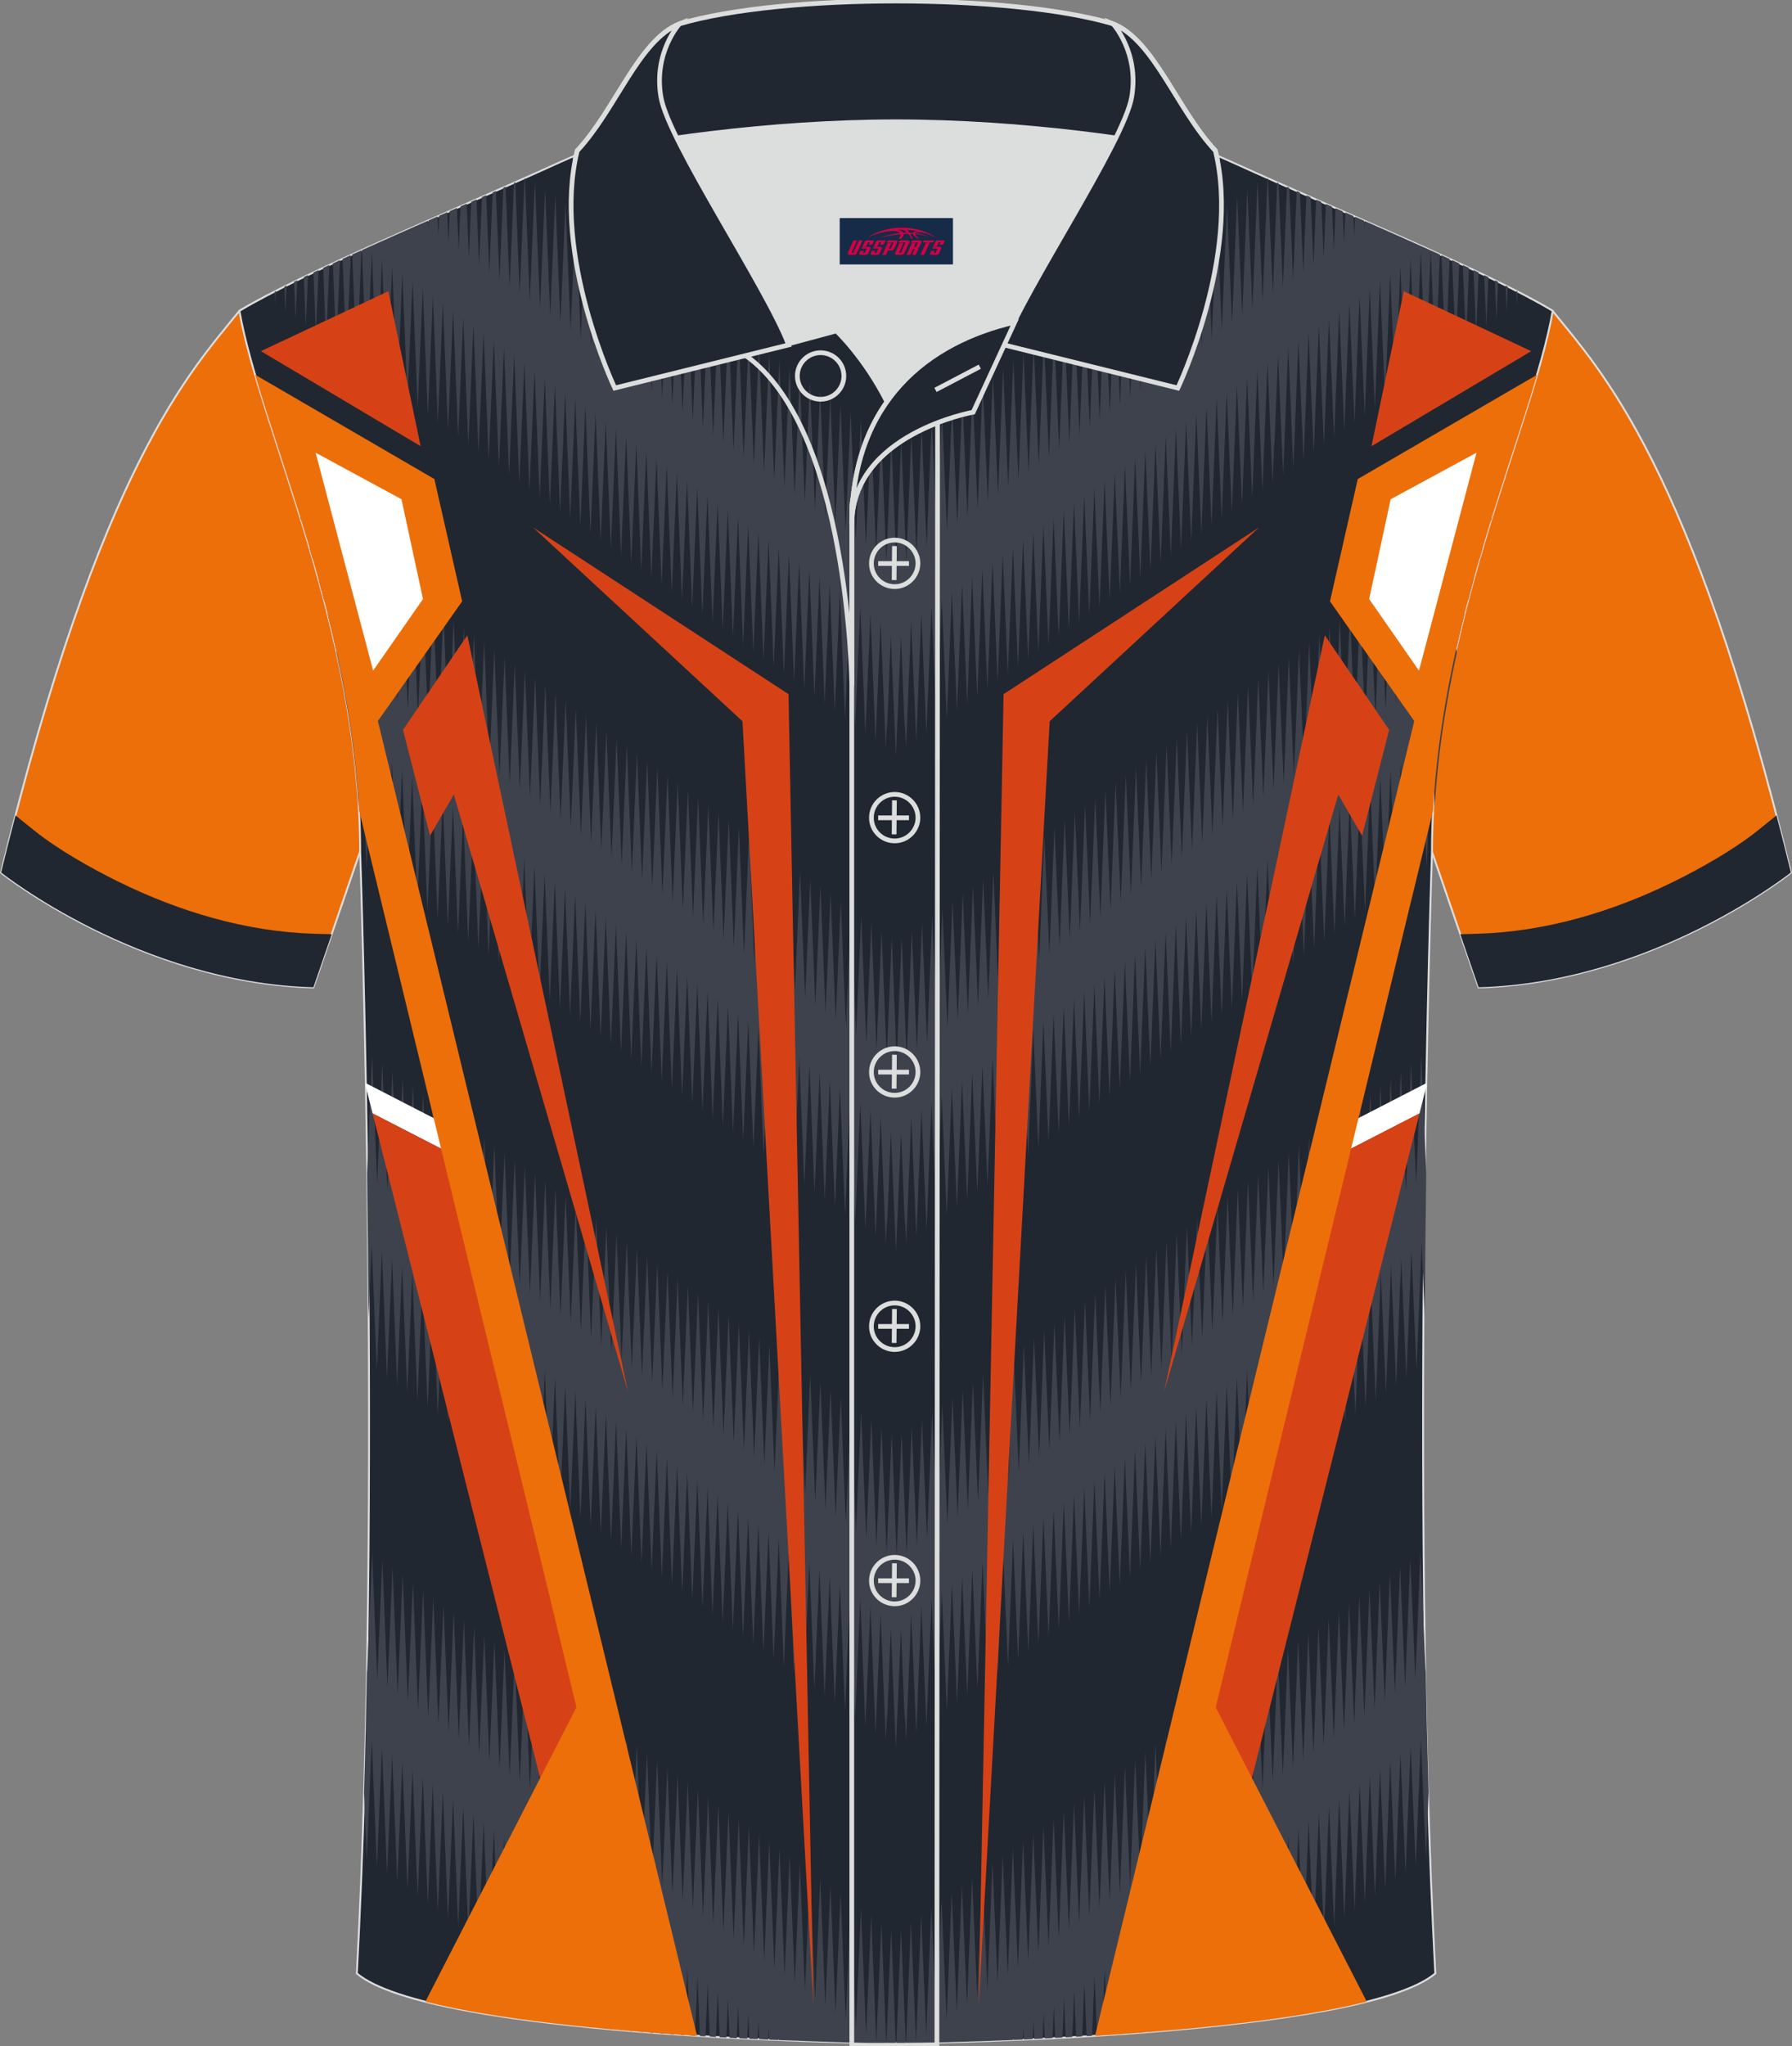
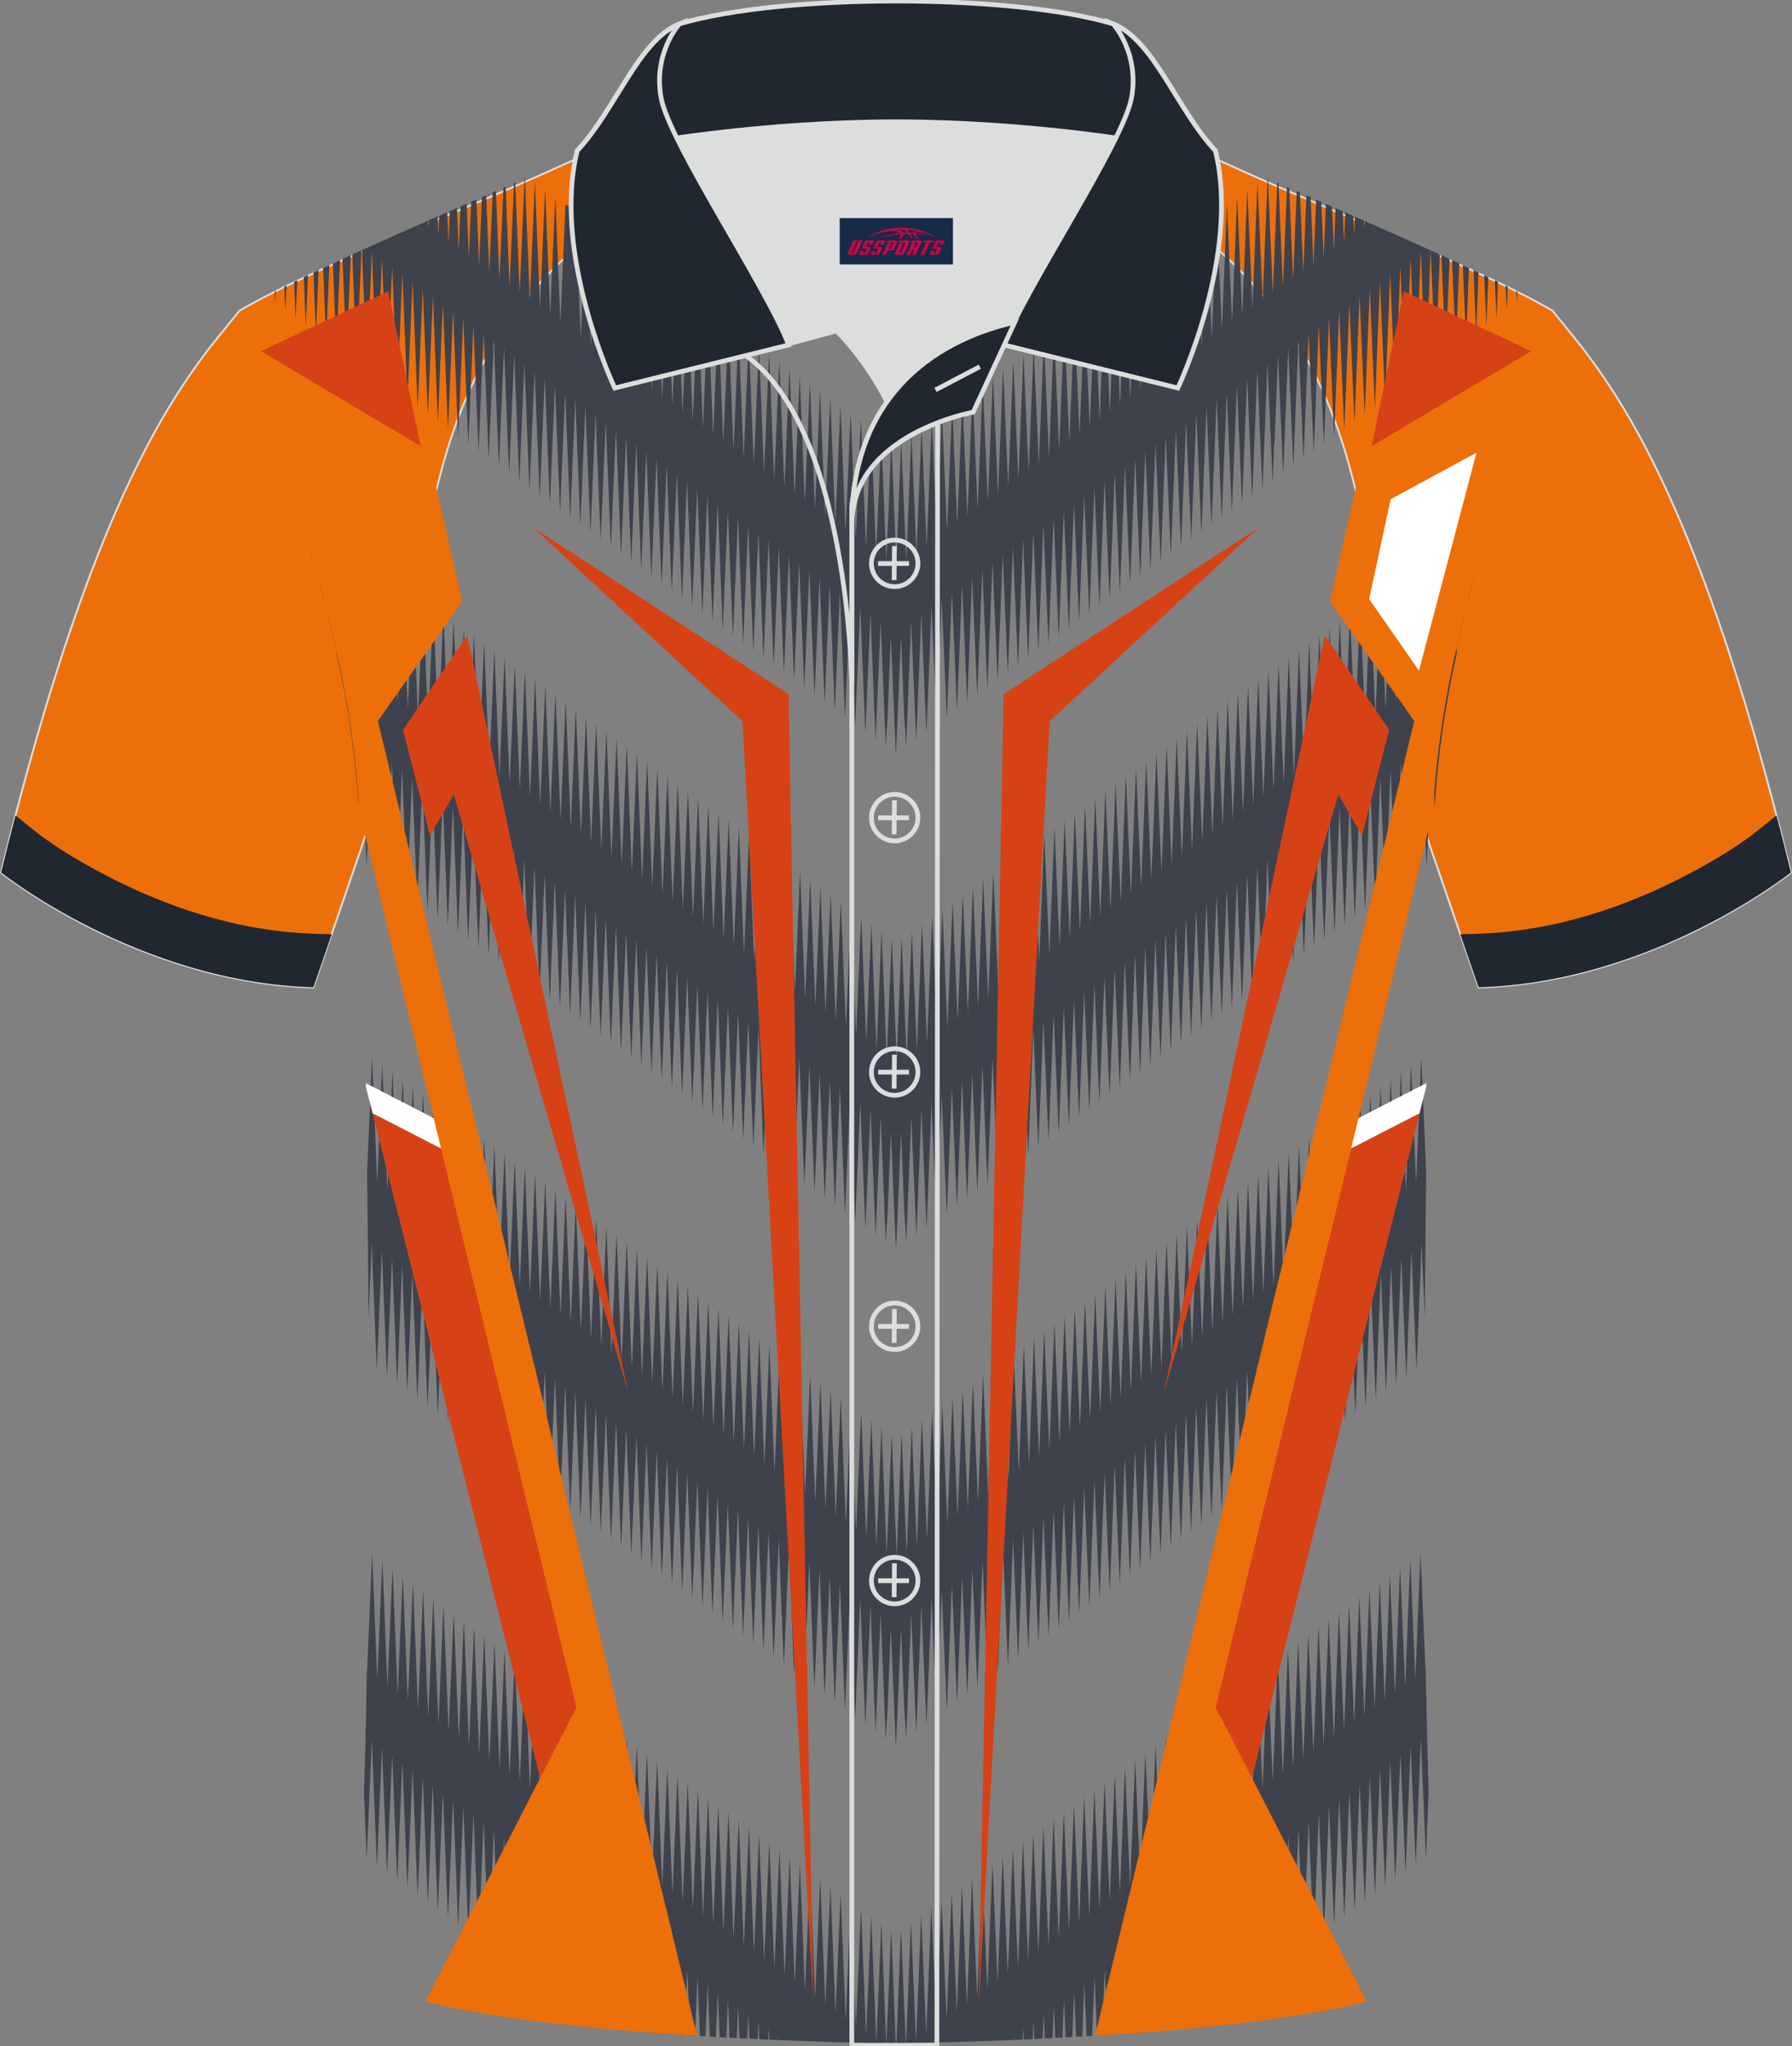
<svg xmlns="http://www.w3.org/2000/svg" version="1.1" id="图层_1" x="0px" y="0px" width="379.8px" height="433.5px" viewBox="0 0 379.8 433.5" enable-background="new 0 0 379.8 433.5" xml:space="preserve">
  <rect x="0" y="0" width="379.8" height="433.5" fill="#808080" stroke="none" />
  <g>
    <path fill-rule="evenodd" clip-rule="evenodd" fill="#ED6F0A" stroke="#DCDDDD" stroke-width="0.4" stroke-miterlimit="22.908" d="   M329.07,65.86c10.24,12.76,29.34,32.3,50.5,119c0,0-29.17,23.3-66.18,24.32c0,0-7.16-20.74-9.89-28.72   c-22.37-64.96,1.93-119.35-95.59-155.58c1.44-0.27,3.11-0.27,4.93-0.1l-0.09-0.01c13.98-0.87,17.87-1.24,23.93,0.66   c9.64,3.37,15.61,5.79,25.08,10.08C283.65,45.47,315.39,57.64,329.07,65.86z" />
    <path fill-rule="evenodd" clip-rule="evenodd" fill="#212731" d="M372.49,175.98c-5.07,4.03-11.89,7.89-17.65,10.73   c-12.94,6.4-27.27,10.7-41.77,11.1l-3.57,0.1c2.11,6.13,3.88,11.24,3.88,11.24c37-1.02,66.18-24.32,66.18-24.32   c-1.02-4.19-2.04-8.22-3.05-12.09L372.49,175.98z" />
  </g>
  <g>
    <path fill-rule="evenodd" clip-rule="evenodd" fill="#ED6F0A" stroke="#DCDDDD" stroke-width="0.4" stroke-miterlimit="22.908" d="   M50.73,65.86c-10.24,12.76-29.34,32.3-50.51,119c0,0,29.17,23.3,66.18,24.32c0,0,7.16-20.74,9.89-28.72   c22.37-64.96-1.93-119.35,95.59-155.58c-1.44-0.27-3.11-0.27-4.93-0.1l0.09-0.01c-13.98-0.87-17.87-1.24-23.93,0.66   c-9.64,3.37-15.61,5.79-25.08,10.08C96.14,45.47,64.4,57.64,50.73,65.86z" />
    <path fill-rule="evenodd" clip-rule="evenodd" fill="#212731" d="M7.31,175.98c5.07,4.03,11.89,7.89,17.65,10.73   c12.94,6.4,27.27,10.7,41.77,11.1l3.57,0.1c-2.11,6.13-3.88,11.24-3.88,11.24c-37-1.02-66.18-24.32-66.18-24.32   c1.02-4.19,2.04-8.22,3.05-12.09L7.31,175.98z" />
  </g>
-   <path fill-rule="evenodd" clip-rule="evenodd" fill="#212731" stroke="#DCDDDD" stroke-width="0.4" stroke-miterlimit="22.908" d="  M189.9,432.82c9.72,0.03,98.7-1.66,114.3-14.76c-5.38-100.98-0.7-237.63-0.7-237.63c0-47.6,21.3-89.91,25.59-114.58  c-13.67-8.24-45.41-21.24-67.35-31.22c-30.12-13.66-34.25-7.74-71.42-7.74c-37.15,0-42.11-5.92-72.24,7.74  C96.15,44.61,64.4,57.63,50.74,65.85c4.28,24.67,25.59,66.96,25.59,114.58c0,0,4.68,136.64-0.7,237.63  C91.19,431.16,180.18,432.85,189.9,432.82z" />
  <g>
    <g>
-       <path fill-rule="evenodd" clip-rule="evenodd" fill="#3E424D" d="M270.05,93.99l-0.32,8.05l-0.01-0.15l-0.01,0.16l-1.07-25.2    l-1.07,26.74l-0.01-0.18l-0.01,0.19l-1.07-25.18l-1.07,26.73l-0.01-0.17l-0.01,0.18l-1.07-25.17l-1.07,26.71l-0.01-0.21    l-0.01,0.22l-1.07-25.15l-1.07,26.69l-0.01-0.22l-0.01,0.24L260,83.15l-1.07,26.66l-1.07-25.35l-1.08,26.92l-1.07-25.3    l-1.08,26.92l-1.08-25.35l-1.08,26.92l-1.08-25.35l-1.08,26.92l-1.08-25.35l-1.08,26.92l-1.08-25.35l-1.08,26.92l-1.08-25.35    l-1.08,26.92l-1.08-25.36l-1.08,26.92l-1.08-25.35l-1.08,26.92l-1.08-25.35l-1.08,26.92l-1.08-25.35l-1.08,26.92l-1.08-25.35    l-1.08,26.92l-1.08-25.35l-1.08,26.92l-1.08-25.35l-1.08,26.92l-1.08-25.35l-1.08,26.92l-1.08-25.35l-1.08,26.92l-1.08-25.35    l-1.08,26.92l-1.08-25.35l-1.08,26.92L219,112.75l-1.08,26.92l-1.08-25.35l-1.08,26.92l-1.08-25.35l-1.08,26.92l-1.08-25.35    l-1.08,26.92l-1.08-25.35l-1.08,26.92l-1.08-25.35l-1.08,26.92l-1.08-25.35l-1.05,26.9l-1.08-25.35l-1.08,26.92l-1.08-25.35    l-1.08,26.92l-1.08-25.35l-1.08,26.92l-1.08-25.35l-1.08,26.92L195.27,130l-1.08,26.92l-1.08-25.35l-1.08,26.92l-0.26-6.11    l-0.01,2.46l-0.8-20.14l-1.08,25.35l-1.08-25.35L188,154.84l-0.01-2.46l-0.26,6.11l-1.08-26.92l-1.08,25.35L184.49,130    l-1.08,25.35l-1.08-26.92l-1.08,25.35l-1.08-26.92l-1.08,25.35l-1.08-26.92l-1.08,25.35l-1.08-26.92l-1.07,25.35l-1.08-26.92    l-1.08,25.35l-1.08-26.92l-1.08,25.35l-1.08-26.92l-1.08,25.35l-1.08-26.92l-1.08,25.35l-1.08-26.92l-1.08,25.35l-1.08-26.92    l-1.08,25.35l-1.08-26.92l-1.08,25.35l-1.08-26.92l-1.08,25.35l-1.08-26.92l-1.08,25.35l-1.08-26.92l-1.08,25.35l-1.08-26.92    l-1.08,25.35l-1.08-26.92l-1.08,25.35l-1.08-26.92l-1.08,25.35l-1.08-26.92l-1.08,25.35l-1.08-26.92l-1.08,25.35l-1.08-26.92    l-1.08,25.35l-1.08-26.92l-1.08,25.35l-1.08-26.92l-1.08,25.35l-1.03-26.93l-1.08,25.35l-1.08-26.92l-1.08,25.35l-1.08-26.92    l-1.08,25.35l-1.08-26.92l-1.08,25.35l-1.08-26.92l-1.08,25.35l-1.08-26.92L123,111.38l-1.07-26.9l-1.08,25.35l-1.07-26.66    l-1.07,25.12l-0.01-0.24l-0.01,0.22l-1.07-26.69l-1.07,25.15l-0.01-0.22l-0.01,0.21l-1.07-26.71l-1.07,25.17l-0.01-0.17    l-0.01,0.16l-1.07-26.73l-1.07,25.18l-0.01-0.19l-0.01,0.18l-1.07-26.74l-1.07,25.2l-0.01-0.16l-0.01,0.15l-0.32-8.05v-0.26    l-0.75-18.61l-1.08,25.35l-1.08-26.92l-1.08,25.35l-1.08-26.92l-1.08,25.35l-1.08-26.92l-1.08,25.35l-1.08-26.92l-1.08,25.35    L98.18,67.3L97.1,92.65l-1.07-26.92l-1.08,25.35l-1.08-26.92l-1.08,25.35l-1.03-26.93l-1.08,25.36L89.6,61.03l-1.08,25.35    l-1.08-26.92l-1.08,25.35l-1.08-26.93L84.2,83.23l-1.08-26.91l-1.08,25.36l-1.08-26.92l-1.08,25.35L78.81,53.2l-1.07,25.36    l-1.03-25.58c4.52-2.04,9.23-4.13,13.98-6.22l0.06,1.59l0.07-1.65l1.92-0.85l0.16,4.06l0.18-4.21l1.71-0.75l0.26,6.52l0.29-6.76    l1.51-0.66l0.36,8.98l0.4-9.31l1.3-0.57l0.46,11.45l0.51-11.87l1.1-0.48l0.56,13.92l0.61-14.43l0.89-0.39l0.66,16.39l0.72-16.99    l0.68-0.3l0.76,18.86l0.83-19.56l0.47-0.21L108,60.86l0.94-22.13l0.26-0.12l0.94,23.52l0.43-10.08l0.61-14.32l0.07-0.03    l1.04,26.01l1.07-25.1l0.01,0.24l0.01-0.23l1.07,26.71l1.07-25.17l0.01,0.21l0.01-0.19l1.07,26.73l1.07-25.18l0.01,0.18l0.01-0.17    l1.07,26.74l1.07-25.2l0.01,0.19l0.01-0.18l1.07,26.73L122,44.85l1.08,26.92l1.08-25.35l1.08,26.92l1.08-25.35l1.08,26.92    l1.08-25.35l1.08,26.92l1.08-25.35l1.06,26.96l1.08-25.35l1.08,26.92l1.08-25.35l1.08,26.92l1.08-25.35l1.08,26.92l1.08-25.35    l1.08,26.92l1.08-25.35l1.08,26.92l1.08-25.35l1.08,26.92l1.08-25.35l1.08,26.92l1.08-25.35l1.08,26.92l1.08-25.35l1.08,26.92    l1.08-25.35l1.08,26.92l1.08-25.35l1.08,26.92L156.53,70l1.08,26.92l1.08-25.35l1.08,26.92l1.08-25.35l1.08,26.92l1.08-25.35    l1.08,26.92l1.08-25.35l1.08,26.92l1.08-25.35l1.08,26.92l1.08-25.35l1.08,26.92l1.08-25.35l1.08,26.92l1.08-25.35l1.08,26.92    l1.08-25.35l1.08,26.92l1.08-25.35l1.08,26.92l1.08-25.35l1.08,26.92l1.08-25.35l1.08,26.92l1.08-25.35l1.08,26.92l1.08-25.35    l1.08,26.92l0.69-16.25l0.3-7.54l0.01,0.21l0.08-1.78l1.04,25.85L191,93.54l0.08,1.78l0.01-0.21l0.3,7.56l0.69,16.24l1.08-26.92    l1.08,25.35l1.08-26.92l1.08,25.35l1.08-26.92l1.08,25.35l1.08-26.92l1.08,25.35l1.08-26.92l1.08,25.35l1.08-26.92l1.08,25.35    l1.08-26.92l1.08,25.35L208.28,81l1.08,25.35l1.08-26.92l1.08,25.35l1.08-26.92l1.08,25.35l1.08-26.92l1.08,25.35l1.08-26.92    l1.08,25.35l1.08-26.92l1.08,25.35l1.08-26.92l1.08,25.35l1.08-26.92l1.08,25.35l1.08-26.92l1.08,25.35l1.08-26.92l1.08,25.35    l1.08-26.92l1.08,25.35l1.08-26.92l1.02,25.35l1.08-26.92l1.08,25.35l1.08-26.92l1.08,25.35l1.08-26.92l1.08,25.35l1.08-26.92    l1.08,25.35l1.08-26.92l1.08,25.35l1.08-26.92l1.08,25.35l1.08-26.92l1.08,25.35l1.08-26.92l1.08,25.35l1.08-26.92l1.08,25.35    l1.08-26.92l1.08,25.35l1.08-26.92l1.08,25.35l1.08-26.92l1.06,25.18l1.07-26.73l0.01,0.18l0.01-0.19l1.07,25.2l1.07-26.74    l0.01,0.17l0.01-0.18l1.07,25.18l1.07-26.73l0.01,0.2l0.01-0.21l1.07,25.17l1.07-26.71l0.01,0.23l0.01-0.24l1.07,25.1l1.04-26.01    l0.08,0.03l0.61,14.31l0.43,10.08l0.94-23.52l0.26,0.12l0.94,22.12l0.86-21.33l0.47,0.21l0.83,19.55l0.76-18.85l0.68,0.3    l0.72,16.99l0.66-16.38l0.89,0.39l0.61,14.43l0.56-13.91l1.1,0.48l0.5,11.86l0.46-11.44l1.3,0.57l0.4,9.31l0.36-8.97l1.51,0.66    l0.29,6.76l0.26-6.52l1.71,0.75l0.18,4.2l0.16-4.05l1.93,0.85l0.07,1.64l0.06-1.58c4.75,2.09,9.46,4.18,13.98,6.22l-1.02,25.57    l-1.08-25.35l-1.08,26.92l-1.08-25.35l-1.08,26.92l-1.08-25.35l-1.08,26.92l-1.08-25.35l-1.08,26.92l-1.08-25.35l-1.08,26.92    l-1.08-25.35l-1.08,26.92l-1.08-25.35l-1.08,26.92l-1.08-25.35l-1.08,26.92l-1.08-25.35l-1.08,26.92l-1.08-25.35l-1.08,26.92    l-1.08-25.35l-1.08,26.92l-1.08-25.35l-1.08,26.92l-1.08-25.35l-1.08,26.92l-1.08-25.35l-1.08,26.92l-1.08-25.35l-0.75,18.61    L270.05,93.99L270.05,93.99z M76.6,53.03l-1.01,23.96L74.66,53.9L76.6,53.03L76.6,53.03z M74.34,54.05l-0.91,21.38L72.6,54.85    L74.34,54.05L74.34,54.05z M72.07,55.09l-0.8,18.77L70.55,55.8L72.07,55.09L72.07,55.09z M69.8,56.14l-0.69,16.15l-0.62-15.55    L69.8,56.14L69.8,56.14z M67.53,57.2l-0.58,13.53l-0.52-13.01L67.53,57.2L67.53,57.2z M65.27,58.27l-0.46,10.89L64.39,58.7    L65.27,58.27L65.27,58.27z M63,59.37l-0.35,8.24l-0.32-7.91L63,59.37L63,59.37z M60.72,60.49l-0.24,5.55l-0.21-5.33L60.72,60.49    L60.72,60.49z M58.46,61.63l-0.12,2.84l-0.11-2.72L58.46,61.63L58.46,61.63z M56.18,62.81v0.09V62.81L56.18,62.81L56.18,62.81z     M323.65,62.82v0.09V62.82L323.65,62.82L323.65,62.82z M321.6,61.75l-0.11,2.72l-0.12-2.84L321.6,61.75L321.6,61.75z     M319.55,60.71l-0.21,5.33l-0.24-5.55L319.55,60.71L319.55,60.71z M317.49,59.69l-0.32,7.91l-0.35-8.24L317.49,59.69L317.49,59.69    z M315.44,58.7l-0.42,10.46l-0.46-10.88L315.44,58.7L315.44,58.7z M313.38,57.72l-0.52,13.01l-0.57-13.53L313.38,57.72    L313.38,57.72z M311.34,56.75l-0.62,15.54l-0.69-16.15L311.34,56.75L311.34,56.75z M309.28,55.8l-0.72,18.06l-0.8-18.76    L309.28,55.8L309.28,55.8z M307.23,54.85l-0.83,20.58l-0.91-21.37L307.23,54.85L307.23,54.85z M305.17,53.92L304.24,77    l-1.02-23.97L305.17,53.92z" />
+       <path fill-rule="evenodd" clip-rule="evenodd" fill="#3E424D" d="M270.05,93.99l-0.32,8.05l-0.01-0.15l-0.01,0.16l-1.07-25.2    l-1.07,26.74l-0.01-0.18l-0.01,0.19l-1.07-25.18l-1.07,26.73l-0.01-0.17l-0.01,0.18l-1.07-25.17l-1.07,26.71l-0.01-0.21    l-0.01,0.22l-1.07-25.15l-1.07,26.69l-0.01-0.22l-0.01,0.24L260,83.15l-1.07,26.66l-1.07-25.35l-1.08,26.92l-1.07-25.3    l-1.08,26.92l-1.08-25.35l-1.08,26.92l-1.08-25.35l-1.08,26.92l-1.08-25.35l-1.08,26.92l-1.08-25.35l-1.08,26.92l-1.08-25.35    l-1.08,26.92l-1.08-25.36l-1.08,26.92l-1.08-25.35l-1.08,26.92l-1.08-25.35l-1.08,26.92l-1.08-25.35l-1.08,26.92l-1.08-25.35    l-1.08,26.92l-1.08-25.35l-1.08,26.92l-1.08-25.35l-1.08,26.92l-1.08-25.35l-1.08,26.92l-1.08-25.35l-1.08,26.92l-1.08-25.35    l-1.08,26.92l-1.08-25.35l-1.08,26.92L219,112.75l-1.08,26.92l-1.08-25.35l-1.08,26.92l-1.08-25.35l-1.08,26.92l-1.08-25.35    l-1.08,26.92l-1.08-25.35l-1.08,26.92l-1.08-25.35l-1.08,26.92l-1.08-25.35l-1.05,26.9l-1.08-25.35l-1.08,26.92l-1.08-25.35    l-1.08,26.92l-1.08-25.35l-1.08,26.92l-1.08-25.35l-1.08,26.92L195.27,130l-1.08,26.92l-1.08-25.35l-1.08,26.92l-0.26-6.11    l-0.01,2.46l-0.8-20.14l-1.08,25.35l-1.08-25.35L188,154.84l-0.01-2.46l-0.26,6.11l-1.08-26.92l-1.08,25.35L184.49,130    l-1.08,25.35l-1.08-26.92l-1.08,25.35l-1.08-26.92l-1.08,25.35l-1.08-26.92l-1.08,25.35l-1.08-26.92l-1.07,25.35l-1.08-26.92    l-1.08,25.35l-1.08-26.92l-1.08,25.35l-1.08-26.92l-1.08,25.35l-1.08-26.92l-1.08,25.35l-1.08-26.92l-1.08,25.35l-1.08-26.92    l-1.08,25.35l-1.08-26.92l-1.08,25.35l-1.08-26.92l-1.08,25.35l-1.08-26.92l-1.08,25.35l-1.08-26.92l-1.08,25.35l-1.08-26.92    l-1.08,25.35l-1.08-26.92l-1.08,25.35l-1.08-26.92l-1.08,25.35l-1.08-26.92l-1.08,25.35l-1.08-26.92l-1.08,25.35l-1.08-26.92    l-1.08,25.35l-1.08-26.92l-1.08,25.35l-1.08-26.92l-1.08,25.35l-1.03-26.93l-1.08,25.35l-1.08-26.92l-1.08,25.35l-1.08-26.92    l-1.08,25.35l-1.08-26.92l-1.08,25.35l-1.08-26.92l-1.08,25.35l-1.08-26.92L123,111.38l-1.07-26.9l-1.08,25.35l-1.07-26.66    l-1.07,25.12l-0.01-0.24l-0.01,0.22l-1.07-26.69l-1.07,25.15l-0.01-0.22l-0.01,0.21l-1.07-26.71l-1.07,25.17l-0.01-0.17    l-0.01,0.16l-1.07-26.73l-1.07,25.18l-0.01-0.19l-0.01,0.18l-1.07-26.74l-1.07,25.2l-0.01-0.16l-0.01,0.15l-0.32-8.05v-0.26    l-0.75-18.61l-1.08,25.35l-1.08-26.92l-1.08,25.35l-1.08-26.92l-1.08,25.35l-1.08-26.92l-1.08,25.35l-1.08-26.92l-1.08,25.35    L98.18,67.3L97.1,92.65l-1.07-26.92l-1.08,25.35l-1.08-26.92l-1.08,25.35l-1.03-26.93l-1.08,25.36L89.6,61.03l-1.08,25.35    l-1.08-26.92l-1.08,25.35l-1.08-26.93L84.2,83.23l-1.08-26.91l-1.08,25.36l-1.08-26.92l-1.08,25.35L78.81,53.2l-1.07,25.36    l-1.03-25.58c4.52-2.04,9.23-4.13,13.98-6.22l0.06,1.59l0.07-1.65l1.92-0.85l0.16,4.06l0.18-4.21l1.71-0.75l0.26,6.52l0.29-6.76    l1.51-0.66l0.36,8.98l0.4-9.31l1.3-0.57l0.46,11.45l0.51-11.87l1.1-0.48l0.56,13.92l0.61-14.43l0.89-0.39l0.66,16.39l0.72-16.99    l0.68-0.3l0.76,18.86l0.83-19.56l0.47-0.21L108,60.86l0.94-22.13l0.26-0.12l0.94,23.52l0.43-10.08l0.61-14.32l0.07-0.03    l1.04,26.01l1.07-25.1l0.01,0.24l0.01-0.23l1.07,26.71l1.07-25.17l0.01,0.21l0.01-0.19l1.07,26.73l1.07-25.18l0.01,0.18l0.01-0.17    l1.07,26.74l1.07-25.2l0.01,0.19l0.01-0.18L122,44.85l1.08,26.92l1.08-25.35l1.08,26.92l1.08-25.35l1.08,26.92    l1.08-25.35l1.08,26.92l1.08-25.35l1.06,26.96l1.08-25.35l1.08,26.92l1.08-25.35l1.08,26.92l1.08-25.35l1.08,26.92l1.08-25.35    l1.08,26.92l1.08-25.35l1.08,26.92l1.08-25.35l1.08,26.92l1.08-25.35l1.08,26.92l1.08-25.35l1.08,26.92l1.08-25.35l1.08,26.92    l1.08-25.35l1.08,26.92l1.08-25.35l1.08,26.92L156.53,70l1.08,26.92l1.08-25.35l1.08,26.92l1.08-25.35l1.08,26.92l1.08-25.35    l1.08,26.92l1.08-25.35l1.08,26.92l1.08-25.35l1.08,26.92l1.08-25.35l1.08,26.92l1.08-25.35l1.08,26.92l1.08-25.35l1.08,26.92    l1.08-25.35l1.08,26.92l1.08-25.35l1.08,26.92l1.08-25.35l1.08,26.92l1.08-25.35l1.08,26.92l1.08-25.35l1.08,26.92l1.08-25.35    l1.08,26.92l0.69-16.25l0.3-7.54l0.01,0.21l0.08-1.78l1.04,25.85L191,93.54l0.08,1.78l0.01-0.21l0.3,7.56l0.69,16.24l1.08-26.92    l1.08,25.35l1.08-26.92l1.08,25.35l1.08-26.92l1.08,25.35l1.08-26.92l1.08,25.35l1.08-26.92l1.08,25.35l1.08-26.92l1.08,25.35    l1.08-26.92l1.08,25.35L208.28,81l1.08,25.35l1.08-26.92l1.08,25.35l1.08-26.92l1.08,25.35l1.08-26.92l1.08,25.35l1.08-26.92    l1.08,25.35l1.08-26.92l1.08,25.35l1.08-26.92l1.08,25.35l1.08-26.92l1.08,25.35l1.08-26.92l1.08,25.35l1.08-26.92l1.08,25.35    l1.08-26.92l1.08,25.35l1.08-26.92l1.02,25.35l1.08-26.92l1.08,25.35l1.08-26.92l1.08,25.35l1.08-26.92l1.08,25.35l1.08-26.92    l1.08,25.35l1.08-26.92l1.08,25.35l1.08-26.92l1.08,25.35l1.08-26.92l1.08,25.35l1.08-26.92l1.08,25.35l1.08-26.92l1.08,25.35    l1.08-26.92l1.08,25.35l1.08-26.92l1.08,25.35l1.08-26.92l1.06,25.18l1.07-26.73l0.01,0.18l0.01-0.19l1.07,25.2l1.07-26.74    l0.01,0.17l0.01-0.18l1.07,25.18l1.07-26.73l0.01,0.2l0.01-0.21l1.07,25.17l1.07-26.71l0.01,0.23l0.01-0.24l1.07,25.1l1.04-26.01    l0.08,0.03l0.61,14.31l0.43,10.08l0.94-23.52l0.26,0.12l0.94,22.12l0.86-21.33l0.47,0.21l0.83,19.55l0.76-18.85l0.68,0.3    l0.72,16.99l0.66-16.38l0.89,0.39l0.61,14.43l0.56-13.91l1.1,0.48l0.5,11.86l0.46-11.44l1.3,0.57l0.4,9.31l0.36-8.97l1.51,0.66    l0.29,6.76l0.26-6.52l1.71,0.75l0.18,4.2l0.16-4.05l1.93,0.85l0.07,1.64l0.06-1.58c4.75,2.09,9.46,4.18,13.98,6.22l-1.02,25.57    l-1.08-25.35l-1.08,26.92l-1.08-25.35l-1.08,26.92l-1.08-25.35l-1.08,26.92l-1.08-25.35l-1.08,26.92l-1.08-25.35l-1.08,26.92    l-1.08-25.35l-1.08,26.92l-1.08-25.35l-1.08,26.92l-1.08-25.35l-1.08,26.92l-1.08-25.35l-1.08,26.92l-1.08-25.35l-1.08,26.92    l-1.08-25.35l-1.08,26.92l-1.08-25.35l-1.08,26.92l-1.08-25.35l-1.08,26.92l-1.08-25.35l-1.08,26.92l-1.08-25.35l-0.75,18.61    L270.05,93.99L270.05,93.99z M76.6,53.03l-1.01,23.96L74.66,53.9L76.6,53.03L76.6,53.03z M74.34,54.05l-0.91,21.38L72.6,54.85    L74.34,54.05L74.34,54.05z M72.07,55.09l-0.8,18.77L70.55,55.8L72.07,55.09L72.07,55.09z M69.8,56.14l-0.69,16.15l-0.62-15.55    L69.8,56.14L69.8,56.14z M67.53,57.2l-0.58,13.53l-0.52-13.01L67.53,57.2L67.53,57.2z M65.27,58.27l-0.46,10.89L64.39,58.7    L65.27,58.27L65.27,58.27z M63,59.37l-0.35,8.24l-0.32-7.91L63,59.37L63,59.37z M60.72,60.49l-0.24,5.55l-0.21-5.33L60.72,60.49    L60.72,60.49z M58.46,61.63l-0.12,2.84l-0.11-2.72L58.46,61.63L58.46,61.63z M56.18,62.81v0.09V62.81L56.18,62.81L56.18,62.81z     M323.65,62.82v0.09V62.82L323.65,62.82L323.65,62.82z M321.6,61.75l-0.11,2.72l-0.12-2.84L321.6,61.75L321.6,61.75z     M319.55,60.71l-0.21,5.33l-0.24-5.55L319.55,60.71L319.55,60.71z M317.49,59.69l-0.32,7.91l-0.35-8.24L317.49,59.69L317.49,59.69    z M315.44,58.7l-0.42,10.46l-0.46-10.88L315.44,58.7L315.44,58.7z M313.38,57.72l-0.52,13.01l-0.57-13.53L313.38,57.72    L313.38,57.72z M311.34,56.75l-0.62,15.54l-0.69-16.15L311.34,56.75L311.34,56.75z M309.28,55.8l-0.72,18.06l-0.8-18.76    L309.28,55.8L309.28,55.8z M307.23,54.85l-0.83,20.58l-0.91-21.37L307.23,54.85L307.23,54.85z M305.17,53.92L304.24,77    l-1.02-23.97L305.17,53.92z" />
      <path fill-rule="evenodd" clip-rule="evenodd" fill="#3E424D" d="M270.05,199.12l-0.32,8.05l-0.01-0.15l-0.01,0.16l-1.07-25.2    l-1.07,26.74l-0.01-0.18l-0.01,0.19l-1.07-25.18l-1.07,26.73l-0.01-0.17l-0.01,0.18l-1.07-25.17l-1.07,26.71l-0.01-0.21    l-0.01,0.22l-1.07-25.15l-1.07,26.69l-0.01-0.22l-0.01,0.24L260,188.28l-1.07,26.66l-1.08-25.35l-1.08,26.92l-1.08-25.35    l-1.08,26.92l-1.08-25.35l-1.08,26.92l-1.08-25.35l-1.08,26.92l-1.08-25.35l-1.08,26.92l-1.08-25.35l-1.08,26.92l-1.08-25.35    l-1.08,26.92l-1.08-25.36l-1.08,26.92l-1.08-25.35l-1.08,26.92l-1.08-25.35l-1.08,26.92l-1.08-25.35l-1.08,26.92l-1.08-25.35    l-1.08,26.92l-1.06-25.32l-1.08,26.92l-1.08-25.35l-1.08,26.92l-1.08-25.35l-1.08,26.92l-1.08-25.35l-1.08,26.92l-1.08-25.35    l-1.08,26.92l-1.08-25.35l-1.08,26.92L219,217.86l-1.08,26.92l-1.08-25.35l-1.08,26.92L214.68,221l-1.08,26.92l-1.08-25.35    l-1.08,26.92l-1.08-25.35l-1.06,26.91l-1.08-25.35l-1.08,26.92l-1.08-25.35l-1.08,26.92l-1.08-25.35l-1.08,26.92l-1.08-25.35    l-1.08,26.92l-1.08-25.35l-1.08,26.92l-1.08-25.35l-1.04,26.83l-1.08-25.35l-1.08,26.92l-1.08-25.35l-1.08,26.92l-0.26-6.11    l-0.01,2.46l-0.81-20.14l-1.08,25.35l-1.08-25.35l-0.81,20.14l-0.01-2.46l-0.26,6.11l-1.08-26.92l-1.08,25.35l-1.08-26.92    l-1.08,25.35l-1.08-26.92l-1.08,25.35l-1.08-26.92l-1.08,25.35l-1.08-26.92l-1.06,25.35l-1.08-26.92l-1.08,25.35l-1.08-26.92    l-1.08,25.35l-1.08-26.92l-1.08,25.35l-1.08-26.92l-1.08,25.35l-1.08-26.92l-1.08,25.35l-1.08-26.92l-1.08,25.35l-1.08-26.92    l-1.08,25.35l-1.08-26.92l-1.08,25.35l-1.08-26.92l-1.08,25.35l-1.08-26.92l-1.08,25.35l-1.07-26.92l-1.08,25.35l-1.08-26.92    l-1.08,25.35l-1.08-26.92l-1.08,25.35l-1.08-26.92l-1.08,25.35l-1.08-26.92l-1.08,25.35l-1.08-26.92l-1.08,25.35l-1.08-26.92    l-1.08,25.35l-1.08-26.92l-1.08,25.35l-1.08-26.92l-1.08,25.35l-1.06-26.84l-1.08,25.35l-1.08-26.92l-1.08,25.35l-1.08-26.92    l-1.08,25.35l-1.08-26.92l-1.08,25.35l-1.08-26.92l-1.08,25.35l-1.08-26.92l-1.08,25.35l-1.08-26.92l-1.08,25.35l-1.07-26.66    l-1.07,25.12l-0.01-0.24l-0.01,0.22l-1.07-26.69l-1.07,25.15l-0.01-0.22l-0.01,0.21l-1.07-26.71l-1.07,25.17l-0.01-0.17    l-0.01,0.16l-1.07-26.73l-1.07,25.18l-0.01-0.19l-0.01,0.18l-1.07-26.74l-1.07,25.2l-0.01-0.16l-0.01,0.15l-0.32-8.05v-0.26    l-0.75-18.61l-1.08,25.35l-1.08-26.92l-1.08,25.35l-1.08-26.92l-1.08,25.35l-1.08-26.92l-1.08,25.35l-1.08-26.92l-1.08,25.35    l-1.08-26.92l-1.08,25.35l-1.08-26.92l-1.08,25.35l-1.08-26.92l-1.08,25.35l-1.08-26.92l-1.08,25.35l-1.08-26.92l-1.08,25.35    l-1.08-26.92L86.3,189.9l-1.08-26.92l-1.08,25.35l-1.06-26.88L82,186.8l-1.08-26.92l-1.08,25.35l-1.08-26.92l-1.08,25.35    l-1.08-26.92L76,170.99c-0.3-5.22-0.83-10.35-1.54-15.39l-0.02-0.42l-0.01,0.23c-0.82-5.83-1.89-11.53-3.11-17.09l1.03-24.32    l1.08,26.92l1.08-25.35l1.08,26.92l1.08-25.35l1.12,26.92l1.08-25.35l1.08,26.92l1.08-25.35l1.08,26.92l1.08-25.35l1.08,26.92    l1.08-25.35l1.08,26.92L87.5,125l1.08,26.92l1.08-25.35l1.08,26.92l1.08-25.35l1.08,26.92l1.08-25.35l1.08,26.92l1.08-25.35    l1.08,26.92l1.08-25.35l1.08,26.92l1.08-25.35l1.08,26.92l1.08-25.35l1.08,26.92l1.08-25.35l1.08,26.92l1.08-25.35l1.08,26.92    l1.08-25.35l1.07,26.63l0.43-10.08l0.64-15l0.01,0.26l0.01-0.24l1.07,26.65l1.07-25.1l0.01,0.24l0.01-0.23l1.07,26.71l1.07-25.17    l0.01,0.21l0.01-0.19l1.07,26.73l1.07-25.18l0.01,0.18l0.01-0.17l1.07,26.74l1.07-25.2l0.01,0.19l0.01-0.18l1.07,26.73l1.07-25.18    l1.08,26.92l1.08-25.35l1.08,26.92l1.08-25.35l1.08,26.92l1.08-25.35l1.08,26.92l1.08-25.35l1.08,26.92l1.08-25.35l1.08,26.92    l1.08-25.35l1.08,26.92l1.08-25.35l1.08,26.92l1.08-25.35l1.08,26.92l1.08-25.35l1.08,26.92l1.08-25.35l1.08,26.92l1.08-25.35    l1.08,26.92l1.08-25.35l1.08,26.92l1.08-25.35l1.08,26.92l1.08-25.35l1.08,26.92l1.08-25.35l1.08,26.92l1.08-25.35l1.08,26.92    l1.08-25.35l1.08,26.92l1.08-25.35l1.08,26.92l1.08-25.35l1.08,26.92l1.08-25.35l1.08,26.92l1.08-25.35l1.08,26.92l1.08-25.35    l1.08,26.92l1.08-25.35l1.08,26.92l1.08-25.35l1.08,26.92l1.08-25.35l1.08,26.92l1.08-25.35l1.08,26.92l1.08-25.35l1.08,26.92    l1.08-25.35l1.08,26.92l1.08-25.35l1.08,26.92l1.08-25.35l1.08,26.92l0.69-16.25l0.3-7.54l0.01,0.21l0.08-1.78l1.04,25.85    l1.04-25.85l0.08,1.78l0.01-0.21l0.3,7.56l0.69,16.24l1.08-26.92l1.08,25.35l1.08-26.92l1.08,25.35l1.08-26.92l1.08,25.35    l1.08-26.92l1.08,25.35l1.08-26.92l1.08,25.35l1.08-26.92l1.08,25.35l1.08-26.92l1.08,25.35l1.08-26.92l1.08,25.35l1.08-26.92    l1.08,25.35l1.08-26.92l1.08,25.35l1.08-26.92l1.08,25.35l1.08-26.92l1.08,25.35l1.08-26.92l1.08,25.35l1.08-26.92l1.08,25.35    l1.08-26.92l1.08,25.35l1.08-26.92l1.08,25.35l1.08-26.92l1.08,25.35l1.08-26.92l1.08,25.35l1.08-26.92l1.08,25.35l1.08-26.92    l1.08,25.35l1.08-26.92l1.08,25.35l1.08-26.92l1.08,25.35l1.08-26.92l1.08,25.35l1.08-26.92l1.08,25.35l1.08-26.92l1.08,25.35    l1.08-26.92l1.08,25.35l1.08-26.92l1.08,25.35l1.08-26.92l1.08,25.35l1.08-26.92l1.08,25.35l1.08-26.92l1.08,25.35l1.08-26.92    l1.07,25.18l1.07-26.73l0.01,0.18l0.01-0.19l1.07,25.2l1.07-26.74l0.01,0.17l0.01-0.18l1.07,25.18l1.07-26.73l0.01,0.2l0.01-0.21    l1.07,25.17l1.07-26.71l0.01,0.23l0.01-0.24l1.07,25.1l1.07-26.65l0.01,0.24l0.01-0.26l0.64,15l0.43,10.08l1.07-26.63l1.08,25.35    l1.08-26.92l1.08,25.35l1.08-26.92l1.08,25.35l1.08-26.92l1.08,25.35l1.08-26.92l1.08,25.35l1.08-26.92l1.08,25.35l1.08-26.92    l1.08,25.35l1.08-26.92l1.08,25.35l1.08-26.92l1.08,25.35l1.08-26.92l1.08,25.35l1.08-26.92l1.08,25.35l1.08-26.92l1.08,25.35    l1.08-26.92l1.08,25.35l1.08-26.92l1.08,25.35l1.08-26.92l1.08,25.35l1.08-26.92l1.08,25.35l1.08-26.92l1.08,25.35l1.08-26.92    l1.04,24.32c-1.22,5.56-2.28,11.25-3.11,17.09l-0.01-0.23l-0.02,0.41c-0.71,5.05-1.24,10.18-1.54,15.4l-0.61-14.25l-1.08,26.92    l-1.08-25.35l-1.08,26.92l-1.08-25.35l-1.08,26.92l-1.19-25.37l-1.08,26.92l-1.08-25.35l-1.08,26.92l-1.08-25.35l-1.08,26.92    l-1.08-25.35l-1.08,26.92l-1.08-25.35l-1.08,26.92l-1.08-25.35l-1.08,26.91l-1.08-25.35l-1.08,26.92l-1.08-25.35l-1.08,26.92    l-1.08-25.35l-1.08,26.92l-1.08-25.35l-1.08,26.92l-1.08-25.35l-1.19,26.91l-1.08-25.35l-1.08,26.92l-1.08-25.35l-0.75,18.61    L270.05,199.12L270.05,199.12z M63.7,109.82l0.09-2.06l0.11,2.7L63.7,109.82L63.7,109.82z M65.65,116.27l0.3-6.95l0.37,9.23    C66.1,117.79,65.88,117.03,65.65,116.27L65.65,116.27z M67.59,123.07l0.52-12.17l0.66,16.58    C68.39,125.98,67.99,124.51,67.59,123.07L67.59,123.07z M69.51,130.34l0.76-17.88l1.02,25.39    C70.72,135.32,70.13,132.81,69.51,130.34L69.51,130.34z M308.54,137.85l1.02-25.39l0.76,17.88    C309.7,132.81,309.11,135.31,308.54,137.85L308.54,137.85z M311.06,127.46l0.67-16.57l0.52,12.16    C311.84,124.51,311.45,125.98,311.06,127.46L311.06,127.46z M313.5,118.55l0.37-9.22l0.3,6.94    C313.95,117.02,313.72,117.78,313.5,118.55L313.5,118.55z M315.93,110.44l0.11-2.68l0.09,2.05L315.93,110.44z" />
      <path fill-rule="evenodd" clip-rule="evenodd" fill="#3E424D" d="M270.05,304.24l-0.32,8.05l-0.01-0.15l-0.01,0.16l-1.07-25.2    l-1.07,26.74l-0.01-0.18l-0.01,0.19l-1.07-25.18l-1.07,26.73l-0.01-0.17l-0.01,0.18l-1.07-25.17l-1.07,26.71l-0.01-0.21    l-0.01,0.22l-1.07-25.15l-1.07,26.69l-0.01-0.22l-0.01,0.24L260,293.4l-1.07,26.66l-1.08-25.35l-1.08,26.92l-1.08-25.35    l-1.08,26.92l-1.08-25.35l-1.08,26.92l-1.08-25.35l-1.08,26.92l-1.08-25.35l-1.08,26.92l-1.08-25.35l-1.08,26.92l-1.08-25.35    l-1.08,26.92l-1.08-25.36l-1.08,26.92l-1.08-25.35l-1.08,26.92l-1.08-25.35l-1.08,26.92l-1.08-25.35l-1.05,26.89l-1.08-25.35    l-1.08,26.92l-1.08-25.35l-1.08,26.92l-1.08-25.35l-1.08,26.92l-1.08-25.35l-1.08,26.92l-1.08-25.35l-1.08,26.92l-1.08-25.35    l-1.08,26.92l-1.08-25.35l-1.08,26.92l-1.08-25.35l-1.05,26.93l-1.08-25.35l-1.08,26.92l-1.08-25.35L213.64,353l-1.08-25.35    l-1.08,26.92l-1.08-25.35l-1.08,26.92l-1.08-25.35l-1.08,26.92l-1.08-25.35L205,359.28l-1.08-25.35l-1.08,26.92l-1.08-25.35    l-1.08,26.92l-1.08-25.35l-1.08,26.92l-1.08-25.35l-1.08,26.92l-1.08-25.35l-1.08,26.92l-1.08-25.35l-1.08,26.92l-0.26-6.11    l-0.01,2.46l-0.81-20.14l-1.08,25.35l-1.08-25.35L188,365.05l-0.01-2.46l-0.26,6.11l-1.08-26.92l-1.08,25.35l-1.08-26.92    l-1.08,25.35l-1.08-26.92l-1.08,25.35l-1.08-26.92l-1.08,25.35l-1.08-26.92l-1.08,25.35l-1.08-26.92l-1.08,25.35l-1.08-26.92    l-1.08,25.35l-1.08-26.92l-1.08,25.35l-1.08-26.92l-1.08,25.35l-1.08-26.92L166.13,353l-1.08-26.92l-1.08,25.35l-1.08-26.92    l-1.08,25.35l-1.08-26.92l-1.08,25.35l-1.08-26.92l-1.08,25.35l-1.08-26.92l-1.08,25.35l-1.08-26.92l-1.08,25.35l-1.08-26.92    l-1.08,25.35l-1.04-26.92l-1.08,25.35l-1.08-26.92l-1.08,25.35l-1.08-26.92l-1.06,25.35l-1.08-26.92l-1.08,25.35l-1.08-26.92    l-1.08,25.35l-1.08-26.92l-1.08,25.35l-1.08-26.92l-1.07,25.36l-1.07-26.9l-1.08,25.35l-1.08-26.92l-1.08,25.35L130.58,301    l-1.08,25.35l-1.08-26.92l-1.08,25.35l-1.08-26.92l-1.08,25.35l-1.08-26.92l-1.08,25.35l-1.08-26.92l-1.08,25.35l-1.07-26.66    l-1.07,25.12l-0.01-0.24l-0.01,0.22l-1.07-26.69l-1.07,25.15l-0.01-0.22l-0.01,0.21l-1.07-26.71l-1.07,25.17l-0.01-0.17    l-0.01,0.16l-1.07-26.73l-1.07,25.18l-0.01-0.19l-0.01,0.18l-1.07-26.74l-1.07,25.2l-0.01-0.16l-0.01,0.15l-0.32-8.05v-0.26    l-0.75-18.61l-1.08,25.35l-1.08-26.92l-1.08,25.35l-1.08-26.92l-1.08,25.35l-1.08-26.92l-1.08,25.35l-1.08-26.92l-1.08,25.35    l-1.08-26.92l-1.08,25.35l-1.08-26.92l-1.08,25.35l-1.08-26.92l-1.08,25.35l-1.08-26.92l-1.08,25.35l-1.08-26.92l-1.08,25.35    l-1.08-26.92l-1.08,25.35l-1.08-26.92l-1.05,25.33l-1.08-26.92l-1.08,25.35l-1.08-26.92l-1.08,25.35l-1.08-26.92l-0.67,15.77    c-0.07-10.73-0.17-21.01-0.31-30.58l1.06-24.79l1.08,26.92l1.08-25.35l1.08,26.92l1.08-25.35l1.08,26.92l1.08-25.35l1.08,26.92    l1.08-25.35l1.08,26.92l1.08-25.35l1.08,26.92l1.08-25.35l1.08,26.92l1.08-25.35l1.08,26.92l1.08-25.35l1.08,26.92l1.08-25.35    l1.08,26.92l1.08-25.35l1.08,26.92l1.08-25.35l1.08,26.92l1.08-25.35l1.08,26.92l1.07-25.35l1.08,26.92l1.08-25.35l1.07,26.63    l0.43-10.08l0.64-15l0.01,0.26l0.01-0.24l1.07,26.65l1.07-25.1l0.01,0.24l0.01-0.23l1.07,26.71l1.07-25.17l0.01,0.21l0.01-0.19    l1.07,26.73l1.07-25.18l0.01,0.18l0.01-0.17l1.07,26.74l1.07-25.2l0.01,0.19l0.01-0.18l1.07,26.73l1.07-25.18l1.08,26.92    l1.08-25.35l1.08,26.92l1.08-25.35l1.08,26.92l1.08-25.35l1.08,26.92l1.08-25.35l1.08,26.92l1.08-25.35l1.08,26.92l1.08-25.35    l1.08,26.92l1.08-25.35l1.08,26.92l1.08-25.35l1.08,26.92l1.08-25.35l1.08,26.92l1.08-25.35l1.08,26.92l1.08-25.35l1.08,26.92    l1.08-25.35l1.08,26.92l1.08-25.35l1.08,26.92l1.08-25.35l1.08,26.92l1.08-25.35l1.08,26.92l1.08-25.35l1.08,26.92l1.08-25.35    l1.08,26.92l1.08-25.35l1.08,26.92l1.08-25.35l1.08,26.92l1.08-25.35l1.08,26.92l1.08-25.35l1.08,26.92l1.08-25.35l1.08,26.92    l1.08-25.35l1.08,26.92l1.08-25.35l1.08,26.92l1.08-25.35l1.08,26.92l1.08-25.35l1.08,26.92l1.08-25.35l1.08,26.92l1.08-25.35    l1.08,26.92l1.08-25.35l1.08,26.92l1.08-25.35l1.08,26.92l0.69-16.25l0.3-7.54l0.01,0.21l0.08-1.78l1.04,25.85l1.04-25.85    l0.08,1.78l0.01-0.21l0.3,7.56l0.69,16.24l1.08-26.92l1.08,25.35l1.08-26.92l1.08,25.35l1.08-26.92l1.08,25.35l1.08-26.92    l1.08,25.35l1.08-26.92l1.08,25.35l1.08-26.92l1.08,25.35l1.08-26.92l1.08,25.35l1.08-26.92l1.08,25.35l1.08-26.92l1.08,25.35    l1.08-26.92l1.08,25.35l1.08-26.92l1.08,25.35l1.08-26.92l1.08,25.35l1.08-26.92l1.08,25.35l1.08-26.92l1.08,25.35l1.08-26.92    l1.08,25.35l1.08-26.92l1.08,25.35l1.08-26.92l1.08,25.35l1.08-26.92l1.08,25.35l1.08-26.92l1.08,25.35l1.08-26.92l1.08,25.35    l1.08-26.92l1.08,25.35l1.08-26.92l1.08,25.35l1.08-26.92l1.08,25.35l1.08-26.92l1.08,25.35l1.08-26.92l1.08,25.35l1.08-26.92    l1.08,25.35l1.08-26.92l1.08,25.35l1.08-26.92l1.08,25.35l1.08-26.92l1.08,25.35l1.08-26.92l1.08,25.35l1.08-26.92l1.07,25.18    l1.07-26.73l0.01,0.18l0.01-0.19l1.07,25.2l1.07-26.74l0.01,0.17l0.01-0.18l1.07,25.18l1.07-26.73l0.01,0.2l0.01-0.21l1.07,25.17    l1.07-26.71l0.01,0.23l0.01-0.24l1.07,25.1l1.07-26.65l0.01,0.24l0.01-0.26l0.64,15l0.43,10.08l1.07-26.63l1.08,25.35l1.08-26.92    l1.08,25.35l1.08-26.92l1.08,25.35l1.08-26.92l1.08,25.35l1.08-26.92l1.08,25.35l1.08-26.92l1.08,25.35l1.08-26.92l1.08,25.35    l1.08-26.92l1.08,25.35l1.08-26.92l1.08,25.35l1.08-26.92l1.08,25.35l1.08-26.92l1.08,25.35l1.08-26.92l1.08,25.35l1.08-26.92    l1.08,25.35l1.08-26.92l1.08,25.35l1.08-26.92l1.06,24.77c-0.13,9.58-0.24,19.85-0.31,30.57l-0.67-15.75l-1.08,26.92l-1.08-25.35    l-1.08,26.92l-1.08-25.35l-1.08,26.92l-1.08-25.35l-1.08,26.92l-1.08-25.35l-1.08,26.92l-1.08-25.35l-1.08,26.92l-1.08-25.35    l-1.08,26.92l-1.08-25.35l-1.08,26.92l-1.08-25.35l-1.08,26.92l-1.08-25.35l-1.08,26.92l-1.08-25.35l-1.08,26.92l-1.08-25.35    l-1.08,26.92l-1.08-25.35l-1.08,26.92l-1.08-25.35l-1.08,26.92l-1.08-25.35l-0.75,18.61L270.05,304.24z" />
      <path fill-rule="evenodd" clip-rule="evenodd" fill="#3E424D" d="M270.05,409.36l-0.32,8.05l-0.01-0.15l-0.01,0.16l-1.07-25.2    l-1.07,26.74l-0.01-0.18l-0.01,0.19l-1.07-25.18l-1.07,26.73l-0.01-0.17l-0.01,0.18l-1.07-25.17l-1.07,26.71l-0.01-0.21    l-0.01,0.22l-1.07-25.15l-1.07,26.7l-0.01-0.22l-0.01,0.24L260,398.53l-1.07,26.66l-1.08-25.35l-1.08,26.92l-1.08-25.35    l-1.08,26.92l-1.08-25.35l-1.07,26.69h-0.02l-1.07-25.14l-1.01,25.33l-0.13,0.01l-1.01-23.78l-0.96,23.95l-0.24,0.02l-0.95-22.41    l-0.9,22.56l-0.36,0.03l-0.89-21.03l-0.85,21.17l-0.47,0.04l-0.83-19.64l-0.79,19.77l-0.59,0.04l-0.78-18.25l-0.74,18.36    l-0.7,0.05l-0.72-16.85l-0.68,16.95l-0.82,0.06l-0.66-15.44L235.68,431l-0.94,0.06l-0.6-14.02l-0.57,14.1l-1.06,0.07l-0.54-12.6    l-0.51,12.66l-1.17,0.07l-0.48-11.17l-0.45,11.23l-1.29,0.08l-0.41-9.74l-0.39,9.78l-1.41,0.08l-0.35-8.3l-0.33,8.34l-1.53,0.08    l-0.29-6.85l-0.28,6.88l-1.65,0.08l-0.23-5.4l-0.22,5.42l-1.77,0.09l-0.17-3.94l-0.16,3.96l-1.9,0.09l-0.11-2.47l-0.1,2.48    l-2.02,0.09l-0.04-1l-0.04,1.01c-10.2,0.43-18.43,0.59-22.63,0.64l1.03-25.6l1.08,25.35l1.08-26.92l1.08,25.35l1.08-26.92    l1.08,25.35l1.08-26.92l1.08,25.35l1.08-26.92l1.08,25.35l1.08-26.92l1.08,25.35l1.08-26.92l1.08,25.35l1.08-26.92l1.08,25.35    l1.08-26.92l1.08,25.35l1.08-26.92l1.08,25.35l1.08-26.92l1.08,25.35l1.08-26.92l1.08,25.35l1.08-26.92l1.08,25.35l1.08-26.92    l1.08,25.35l1.08-26.92l1.08,25.35l1.08-26.92l1.08,25.35l1.08-26.92l1.08,25.35l1.08-26.92l1.08,25.35l1.08-26.92l1.08,25.35    l1.08-26.92l1.08,25.35l1.08-26.92l1.08,25.35l1.08-26.92l1.08,25.35l1.08-26.92l1.08,25.35l1.08-26.92l1.08,25.35l1.08-26.92    l1.08,25.35l1.08-26.92l1.08,25.35l1.08-26.92l1.08,25.35l1.08-26.92l1.08,25.35l1.08-26.92l1.08,25.35l1.08-26.92l1.08,25.35    l1.08-26.92l1.07,25.18l1.07-26.73l0.01,0.18l0.01-0.19l1.07,25.2l1.07-26.74l0.01,0.17l0.01-0.18l1.07,25.18l1.07-26.73l0.01,0.2    l0.01-0.21l1.07,25.17l1.07-26.71l0.01,0.23l0.01-0.24l1.07,25.1l1.07-26.65l0.01,0.24l0.01-0.26l0.64,15l0.43,10.08l1.07-26.63    l1.08,25.35l1.08-26.92l1.08,25.35l1.08-26.92l1.08,25.35l1.08-26.92l1.08,25.35l1.08-26.92l1.08,25.35l1.08-26.92l1.08,25.35    l1.08-26.92l1.08,25.35l1.08-26.92l1.08,25.35l1.08-26.92l1.08,25.35l1.08-26.92l1.08,25.35l1.08-26.92l1.08,25.35l1.08-26.92    l1.08,25.35l1.08-26.92l1.08,25.35l1.08-26.92l1.08,25.35l1.08-26.92l1.08,25.35l0.03-0.75c0.15,8.79,0.36,17.59,0.61,26.28    l-0.56,14.07l-1.08-25.35l-1.08,26.92l-1.08-25.35l-1.08,26.92l-1.08-25.35l-1.08,26.92l-1.08-25.35l-1.08,26.92l-1.08-25.35    l-1.08,26.92l-1.08-25.35l-1.08,26.92l-1.08-25.35l-1.08,26.92L286,379.38l-1.08,26.92l-1.08-25.35l-1.08,26.92l-1.08-25.35    l-1.08,26.92l-1.08-25.35l-1.09,26.94l-1.08-25.35l-1.08,26.92l-1.08-25.35l-1.08,26.92l-1.08-25.35l-1.08,26.91l-1.08-25.35    l-0.75,18.61L270.05,409.36L270.05,409.36z M165.13,432.18l-0.04-1.01l-0.04,1l-2.02-0.09l-0.1-2.48l-0.11,2.48l-1.9-0.09    l-0.16-3.96l-0.17,3.94l-1.77-0.08l-0.22-5.42l-0.23,5.4l-1.65-0.08l-0.28-6.88l-0.29,6.86l-1.53-0.08l-0.33-8.34l-0.35,8.3    l-1.41-0.08l-0.39-9.78l-0.41,9.74l-1.29-0.08l-0.45-11.23l-0.47,11.17l-1.17-0.07l-0.51-12.67l-0.54,12.6l-1.06-0.07l-0.56-14.1    l-0.6,14.02l-0.94-0.06l-0.62-15.53l-0.66,15.44l-0.82-0.06l-0.68-16.95l-0.72,16.85l-0.7-0.05l-0.73-18.36l-0.78,18.25    l-0.59-0.04l-0.79-19.77l-0.83,19.64l-0.47-0.04l-0.88-21.16l-0.89,21.03l-0.36-0.03l-0.9-22.56l-0.95,22.41l-0.24-0.02    l-0.96-23.95l-1.01,23.78l-0.13-0.01l-1.02-25.32l-1.07,25.14h-0.02l-1.07-26.69l-1.08,25.35l-1.08-26.92l-1.08,25.35l-1.08-26.92    l-1.08,25.35l-1.07-26.66l-1.07,25.12l-0.01-0.24l-0.01,0.22L117.63,397l-1.07,25.15l-0.01-0.22l-0.01,0.21l-1.07-26.71    l-1.07,25.17l-0.01-0.17l-0.01,0.16l-1.07-26.73l-1.07,25.18l-0.01-0.19l-0.01,0.18l-1.07-26.74l-1.07,25.2l-0.01-0.16l-0.01,0.15    l-0.32-8.05v-0.26l-0.75-18.61l-1.08,25.35l-1.08-26.92l-1.08,25.35l-1.08-26.92l-1.08,25.35l-1.08-26.92l-1.08,25.35l-1.08-26.92    l-1.08,25.35l-1.08-26.92l-1.08,25.35l-1.08-26.92l-1.08,25.35l-1.08-26.92l-1.08,25.35l-1.08-26.92l-1.03,25.32l-1.08-26.92    l-1.08,25.35l-1.08-26.92l-1.08,25.35l-1.08-26.92l-1.08,25.35l-1.08-26.92l-1.08,25.35l-1.08-26.92l-1.08,25.35l-1.08-26.92    l-1.08,25.35l-0.56-14.09c0.26-8.69,0.46-17.49,0.61-26.28l0.03,0.76l1.08-25.35l1.08,26.92l1.08-25.35l1.08,26.92l1.08-25.35    l1.08,26.92l1.08-25.35l1.08,26.92l1.08-25.35l1.08,26.92l1.08-25.35l1.08,26.92l1.08-25.35l1.08,26.92L94,339.94l1.08,26.92    l1.08-25.35l1.08,26.92l1.08-25.35L99.4,370l1.08-25.35l1.08,26.92l1.08-25.35l1.08,26.92l1.08-25.35l1.08,26.92l1.05-25.39    l1.08,26.92l1.08-25.35l1.07,26.63l0.43-10.08l0.64-15l0.01,0.26l0.01-0.24l1.07,26.65l1.07-25.1l0.01,0.24l0.01-0.23l1.07,26.71    l1.07-25.17l0.01,0.21l0.01-0.19l1.07,26.73l1.07-25.18l0.01,0.18l0.01-0.17l1.07,26.74l1.07-25.2l0.01,0.19l0.01-0.18l1.07,26.73    l1.07-25.18l1.08,26.92l1.08-25.35l1.08,26.92l1.08-25.35l1.08,26.92l1.08-25.35l1.08,26.92l1.08-25.35l1.08,26.92l1.08-25.35    l1.05,26.94l1.08-25.35l1.08,26.92l1.08-25.35l1.08,26.92l1.08-25.35l1.08,26.92l1.08-25.35l1.08,26.92l1.08-25.35l1.08,26.92    l1.08-25.35l1.08,26.92l1.08-25.35l1.08,26.92l1.08-25.35l1.08,26.92l1.08-25.35l1.08,26.92l1.08-25.35l1.08,26.92l1.08-25.35    l1.08,26.92l1.08-25.35l1.08,26.92l1.08-25.35l1.08,26.92l1.08-25.35l1.08,26.92l1.08-25.35l1.08,26.92l1.08-25.35l1.08,26.92    l1.08-25.35l1.08,26.92l1.08-25.35l1.08,26.92l1.08-25.35l1.08,26.92l1.08-25.35l1.08,26.92l1.08-25.35l1.08,26.92l1.08-25.35    l1.08,26.92l1.08-25.35l1.08,26.92l1.08-25.35l1.08,26.92l1.08-25.35l1.03,25.6C183.56,432.77,175.34,432.6,165.13,432.18    L165.13,432.18z M187.86,432.81l0.64-14.94l0.3-7.54l0.01,0.21l0.08-1.78l0.96,24.05C189.36,432.82,188.7,432.82,187.86,432.81    L187.86,432.81z M189.98,432.82l0.97-24.05l0.08,1.78l0.01-0.21l0.3,7.56l0.63,14.92C191.14,432.82,190.47,432.82,189.98,432.82z" />
    </g>
    <polygon fill-rule="evenodd" clip-rule="evenodd" fill="#D64216" points="112.98,111.73 167.12,147.05 172.4,424.96 157.36,152.79     " />
    <path fill-rule="evenodd" clip-rule="evenodd" fill="#FFFFFF" d="M77.53,229.46l16.12,8.3l1.43,6.4l-16.11-8.29   c48.18,191.07,42.59,168.93-1.43-5.67L77.53,229.46z" />
    <polygon fill-rule="evenodd" clip-rule="evenodd" fill="#D64216" points="115.53,380.81 78.97,235.87 95.07,244.14 124.32,361.98     " />
    <path fill-rule="evenodd" clip-rule="evenodd" fill="#ED6F0A" d="M147.73,431.27L80.09,152.74l17.86-25.35l-5.89-25.91l-37.99-22.1   c6.85,23.32,20.11,55.98,22.04,92.28l46.07,190.02l-32.02,62.35C105.14,427.83,127.74,430.03,147.73,431.27z" />
    <polygon fill-rule="evenodd" clip-rule="evenodd" fill="#D64216" points="89.15,94.52 82.3,61.7 55.3,74.39  " />
    <polygon fill-rule="evenodd" clip-rule="evenodd" fill="#D64216" points="91.15,177.03 85.41,154.62 99.04,134.59 133.11,294.87    96.18,168.31  " />
-     <polygon fill-rule="evenodd" clip-rule="evenodd" fill="#FFFFFF" points="79.08,142.07 66.89,95.9 85.09,105.76 89.65,126.9  " />
    <polygon fill-rule="evenodd" clip-rule="evenodd" fill="#D64216" points="266.84,111.73 212.7,147.05 207.43,424.96 222.47,152.79     " />
    <path fill-rule="evenodd" clip-rule="evenodd" fill="#FFFFFF" d="M302.29,229.46l-16.12,8.3l-1.43,6.4l16.11-8.29   c-48.18,191.07-42.59,168.93,1.43-5.67L302.29,229.46z" />
    <polygon fill-rule="evenodd" clip-rule="evenodd" fill="#D64216" points="264.29,380.81 300.85,235.87 284.75,244.14    255.51,361.98  " />
    <path fill-rule="evenodd" clip-rule="evenodd" fill="#ED6F0A" d="M232.09,431.27l67.65-278.53l-17.86-25.35l5.89-25.91l38-22.09   c-6.85,23.32-20.11,55.99-22.04,92.28l-46.07,190.02l32.02,62.34C274.69,427.83,252.08,430.03,232.09,431.27z" />
    <polygon fill-rule="evenodd" clip-rule="evenodd" fill="#D64216" points="290.68,94.52 297.52,61.7 324.53,74.39  " />
    <polygon fill-rule="evenodd" clip-rule="evenodd" fill="#D64216" points="288.68,177.03 294.42,154.62 280.78,134.59    246.71,294.87 283.64,168.31  " />
    <polygon fill-rule="evenodd" clip-rule="evenodd" fill="#FFFFFF" points="300.74,142.07 312.93,95.9 294.74,105.76 290.18,126.9     " />
  </g>
  <path fill-rule="evenodd" clip-rule="evenodd" fill="#DCDDDD" d="M187.99,85.12c6.44-9.11,16.35-14.37,26.94-16.84  c5.24-10.64,16.09-27.81,21.62-39.13c-26.77-6.52-66.37-6.52-93.13,0c6.43,13.14,20,34.16,23.66,43.7l10.22-2.75  C177.27,70.1,183.27,75.77,187.99,85.12z" />
  <path fill="none" stroke="#DCDDDD" stroke-miterlimit="9.998" d="M158.01,75.29l19.26-5.19c0,0,6,5.67,10.72,15.03  c-3.78,5.35-6.37,12.04-7.18,20.26c-0.14,0.74-0.24,1.47-0.28,2.18v3.57v33.97C180.53,145.1,180,90.86,158.01,75.29z" />
  <path fill="none" stroke="#DCDDDD" stroke-miterlimit="9.998" d="M180.53,107.57v3.57c0-1.99,0.1-3.91,0.28-5.75  C180.66,106.13,180.57,106.86,180.53,107.57L180.53,107.57z M180.53,111.13v322.14h18.04l0.14-343.72  C191.1,92.49,180.53,98.8,180.53,111.13z" />
  <path fill-rule="evenodd" clip-rule="evenodd" fill="#212731" stroke="#DCDDDD" stroke-miterlimit="9.998" d="M122.06,33.13  c13.39-3.26,40.9-7.33,67.9-7.33s54.51,4.07,67.9,7.33l-0.28-1.2c-8.22-8.78-12.93-23.33-21.69-26.89  c-10.93-3.22-28.42-4.82-45.92-4.82c-17.51,0-35,1.61-45.94,4.82c-8.77,3.57-13.47,18.11-21.69,26.89L122.06,33.13z" />
  <path fill-rule="evenodd" clip-rule="evenodd" fill="#212731" stroke="#DCDDDD" stroke-miterlimit="9.998" d="M144.02,5.04  c0,0-5.58,6.05-3.94,15.53c1.63,9.49,22.57,40.52,27.06,52.5l-36.85,9.13c0,0-13.39-28.21-7.95-50.27  C130.57,23.15,135.27,8.61,144.02,5.04z" />
  <path fill-rule="evenodd" clip-rule="evenodd" fill="#212731" stroke="#DCDDDD" stroke-miterlimit="9.998" d="M235.9,5.04  c0,0,5.58,6.05,3.95,15.53c-1.63,9.49-22.57,40.52-27.06,52.5l36.85,9.13c0,0,13.39-28.21,7.95-50.27  C249.36,23.15,244.65,8.61,235.9,5.04z" />
-   <path fill="none" stroke="#DCDDDD" stroke-miterlimit="9.998" d="M173.92,84.58c2.72,0,4.93-2.21,4.93-4.93  c0-2.72-2.21-4.93-4.93-4.93c-2.72,0-4.93,2.21-4.93,4.93C168.99,82.37,171.21,84.58,173.92,84.58z" />
  <path fill="#212731" stroke="#DCDDDD" stroke-miterlimit="9.998" d="M215.07,68.25l-8.81,19.07c0,0-25.75,4.58-25.75,23.82  C180.53,84.96,196.79,72.45,215.07,68.25z" />
  <line fill="none" stroke="#DCDDDD" stroke-miterlimit="9.998" x1="207.66" y1="77.68" x2="198.27" y2="82.6" />
  <g>
    <g>
      <path fill="none" stroke="#DCDDDD" stroke-miterlimit="9.998" d="M189.62,124.27c2.71,0,4.93-2.22,4.93-4.93    c0-2.71-2.23-4.93-4.93-4.93c-2.71,0-4.93,2.22-4.93,4.93C184.67,122.06,186.89,124.27,189.62,124.27z" />
      <line fill="none" stroke="#DCDDDD" stroke-miterlimit="9.998" x1="189.57" y1="115.68" x2="189.5" y2="122.88" />
      <line fill="none" stroke="#DCDDDD" stroke-miterlimit="9.998" x1="186.12" y1="119.38" x2="192.65" y2="119.38" />
    </g>
    <g>
      <path fill="none" stroke="#DCDDDD" stroke-miterlimit="9.998" d="M189.62,178.14c2.71,0,4.93-2.22,4.93-4.93    s-2.23-4.93-4.93-4.93c-2.71,0-4.93,2.22-4.93,4.93C184.67,175.93,186.89,178.14,189.62,178.14z" />
      <line fill="none" stroke="#DCDDDD" stroke-miterlimit="9.998" x1="189.57" y1="169.55" x2="189.5" y2="176.75" />
      <line fill="none" stroke="#DCDDDD" stroke-miterlimit="9.998" x1="186.12" y1="173.25" x2="192.65" y2="173.25" />
    </g>
    <g>
      <path fill="none" stroke="#DCDDDD" stroke-miterlimit="9.998" d="M189.62,232.02c2.71,0,4.93-2.22,4.93-4.93    s-2.23-4.93-4.93-4.93c-2.71,0-4.93,2.22-4.93,4.93C184.67,229.8,186.89,232.02,189.62,232.02z" />
      <line fill="none" stroke="#DCDDDD" stroke-miterlimit="9.998" x1="189.57" y1="223.43" x2="189.5" y2="230.62" />
      <line fill="none" stroke="#DCDDDD" stroke-miterlimit="9.998" x1="186.12" y1="227.12" x2="192.65" y2="227.12" />
    </g>
    <g>
      <path fill="none" stroke="#DCDDDD" stroke-miterlimit="9.998" d="M189.62,285.89c2.71,0,4.93-2.22,4.93-4.93    c0-2.71-2.23-4.93-4.93-4.93c-2.71,0-4.93,2.22-4.93,4.93C184.67,283.67,186.89,285.89,189.62,285.89z" />
      <line fill="none" stroke="#DCDDDD" stroke-miterlimit="9.998" x1="189.57" y1="277.3" x2="189.5" y2="284.49" />
      <line fill="none" stroke="#DCDDDD" stroke-miterlimit="9.998" x1="186.12" y1="280.99" x2="192.65" y2="280.99" />
    </g>
    <g>
      <path fill="none" stroke="#DCDDDD" stroke-miterlimit="9.998" d="M189.62,339.76c2.71,0,4.93-2.22,4.93-4.93    s-2.23-4.93-4.93-4.93c-2.71,0-4.93,2.22-4.93,4.93C184.67,337.54,186.89,339.76,189.62,339.76z" />
      <line fill="none" stroke="#DCDDDD" stroke-miterlimit="9.998" x1="189.57" y1="331.17" x2="189.5" y2="338.36" />
      <line fill="none" stroke="#DCDDDD" stroke-miterlimit="9.998" x1="186.12" y1="334.86" x2="192.65" y2="334.86" />
    </g>
  </g>
  <g id="tag_logo">
    <rect y="46.2" fill="#162B48" width="24" height="9.818" x="177.97" />
    <g>
      <path fill="#D30044" d="M193.93,49.39l0.005-0.011c0.131-0.311,1.085-0.262,2.351,0.071c0.715,0.24,1.44,0.54,2.193,0.9    c-0.218-0.147-0.447-0.289-0.682-0.42l0.011,0.005l-0.011-0.005c-1.478-0.845-3.218-1.418-5.1-1.62    c-1.282-0.115-1.658-0.082-2.411-0.055c-2.449,0.142-4.68,0.905-6.458,2.095c1.26-0.638,2.722-1.075,4.195-1.336    c1.467-0.18,2.476-0.033,2.771,0.344c-1.691,0.175-3.469,0.633-4.555,1.075c1.156-0.338,2.967-0.665,4.647-0.813    c0.016,0.251-0.115,0.567-0.415,0.96h0.475c0.376-0.382,0.584-0.725,0.595-1.004c0.333-0.022,0.66-0.033,0.971-0.033    C192.76,49.83,192.97,50.18,193.17,50.57h0.262c-0.125-0.344-0.295-0.687-0.518-1.036c0.207,0,0.393,0.005,0.567,0.011    c0.104,0.267,0.496,0.66,1.058,1.025h0.245c-0.442-0.365-0.753-0.753-0.835-1.004c1.047,0.065,1.696,0.224,2.885,0.513    C195.75,49.65,195.01,49.48,193.93,49.39z M191.49,49.3c-0.164-0.295-0.655-0.485-1.402-0.551    c0.464-0.033,0.922-0.055,1.364-0.055c0.311,0.147,0.589,0.344,0.84,0.589C192.03,49.28,191.76,49.29,191.49,49.3z M193.47,49.35c-0.224-0.016-0.458-0.027-0.715-0.044c-0.147-0.202-0.311-0.398-0.502-0.6c0.082,0,0.164,0.005,0.24,0.011    c0.72,0.033,1.429,0.125,2.138,0.273C193.96,48.95,193.58,49.11,193.47,49.35z" />
      <path fill="#D30044" d="M180.89,50.93L179.72,53.48C179.54,53.85,179.81,53.99,180.29,53.99l0.873,0.005    c0.115,0,0.251-0.049,0.327-0.175l1.342-2.891H182.05L180.83,53.56H180.66c-0.147,0-0.185-0.033-0.147-0.125l1.156-2.504H180.89L180.89,50.93z M182.75,52.28h1.271c0.36,0,0.584,0.125,0.442,0.425L183.99,53.74C183.89,53.96,183.62,53.99,183.39,53.99H182.47c-0.267,0-0.442-0.136-0.349-0.333l0.235-0.513h0.742L182.92,53.52C182.9,53.57,182.94,53.58,183,53.58h0.18    c0.082,0,0.125-0.016,0.147-0.071l0.376-0.813c0.011-0.022,0.011-0.044-0.055-0.044H182.58L182.75,52.28L182.75,52.28z M183.57,52.21h-0.78l0.475-1.025c0.098-0.218,0.338-0.256,0.578-0.256H185.29L184.9,51.77L184.12,51.89l0.262-0.562H184.09c-0.082,0-0.12,0.016-0.147,0.071L183.57,52.21L183.57,52.21z M185.16,52.28L184.99,52.65h1.069c0.06,0,0.06,0.016,0.049,0.044    L185.73,53.51C185.71,53.56,185.67,53.58,185.59,53.58H185.41c-0.055,0-0.104-0.011-0.082-0.06l0.175-0.376H184.76L184.53,53.66C184.43,53.85,184.61,53.99,184.88,53.99h0.916c0.24,0,0.502-0.033,0.605-0.251l0.475-1.031c0.142-0.3-0.082-0.425-0.442-0.425H185.16L185.16,52.28z M185.97,52.21l0.371-0.818c0.022-0.055,0.06-0.071,0.147-0.071h0.295L186.52,51.88l0.791-0.115l0.387-0.845H186.25c-0.24,0-0.48,0.038-0.578,0.256L185.2,52.21L185.97,52.21L185.97,52.21z M188.37,52.67h0.278c0.087,0,0.153-0.022,0.202-0.115    l0.496-1.075c0.033-0.076-0.011-0.12-0.125-0.12H187.82l0.431-0.431h1.522c0.355,0,0.485,0.153,0.393,0.355l-0.676,1.445    c-0.06,0.125-0.175,0.333-0.644,0.327l-0.649-0.005L187.76,53.99H186.98l1.178-2.558h0.785L188.37,52.67L188.37,52.67z     M190.96,53.48c-0.022,0.049-0.06,0.076-0.142,0.076h-0.191c-0.082,0-0.109-0.027-0.082-0.076l0.944-2.051h-0.785l-0.987,2.138    c-0.125,0.273,0.115,0.415,0.453,0.415h0.72c0.327,0,0.649-0.071,0.769-0.322l1.085-2.384c0.093-0.202-0.06-0.355-0.415-0.355    h-1.533l-0.431,0.431h1.38c0.115,0,0.164,0.033,0.131,0.104L190.96,53.48L190.96,53.48z M193.68,52.35h0.278    c0.087,0,0.158-0.022,0.202-0.115l0.344-0.753c0.033-0.076-0.011-0.12-0.125-0.12h-1.402l0.425-0.431h1.527    c0.355,0,0.485,0.153,0.393,0.355l-0.529,1.124c-0.044,0.093-0.147,0.18-0.393,0.18c0.224,0.011,0.256,0.158,0.175,0.327    l-0.496,1.075h-0.785l0.54-1.167c0.022-0.055-0.005-0.087-0.104-0.087h-0.235L192.91,53.99h-0.785l1.178-2.558h0.785L193.68,52.35L193.68,52.35z M196.25,51.44L195.07,53.99h0.785l1.184-2.558H196.25L196.25,51.44z M197.76,51.37l0.202-0.431h-2.1l-0.295,0.431    H197.76L197.76,51.37z M197.74,52.28h1.271c0.36,0,0.584,0.125,0.442,0.425l-0.475,1.031c-0.104,0.218-0.371,0.251-0.605,0.251    h-0.916c-0.267,0-0.442-0.136-0.349-0.333l0.235-0.513h0.742L197.91,53.52c-0.022,0.049,0.022,0.06,0.082,0.06h0.18    c0.082,0,0.125-0.016,0.147-0.071l0.376-0.813c0.011-0.022,0.011-0.044-0.049-0.044h-1.069L197.74,52.28L197.74,52.28z     M198.55,52.21H197.77l0.475-1.025c0.098-0.218,0.338-0.256,0.578-0.256h1.451l-0.387,0.845l-0.791,0.115l0.262-0.562h-0.295    c-0.082,0-0.12,0.016-0.147,0.071L198.55,52.21z" />
    </g>
  </g>
</svg>